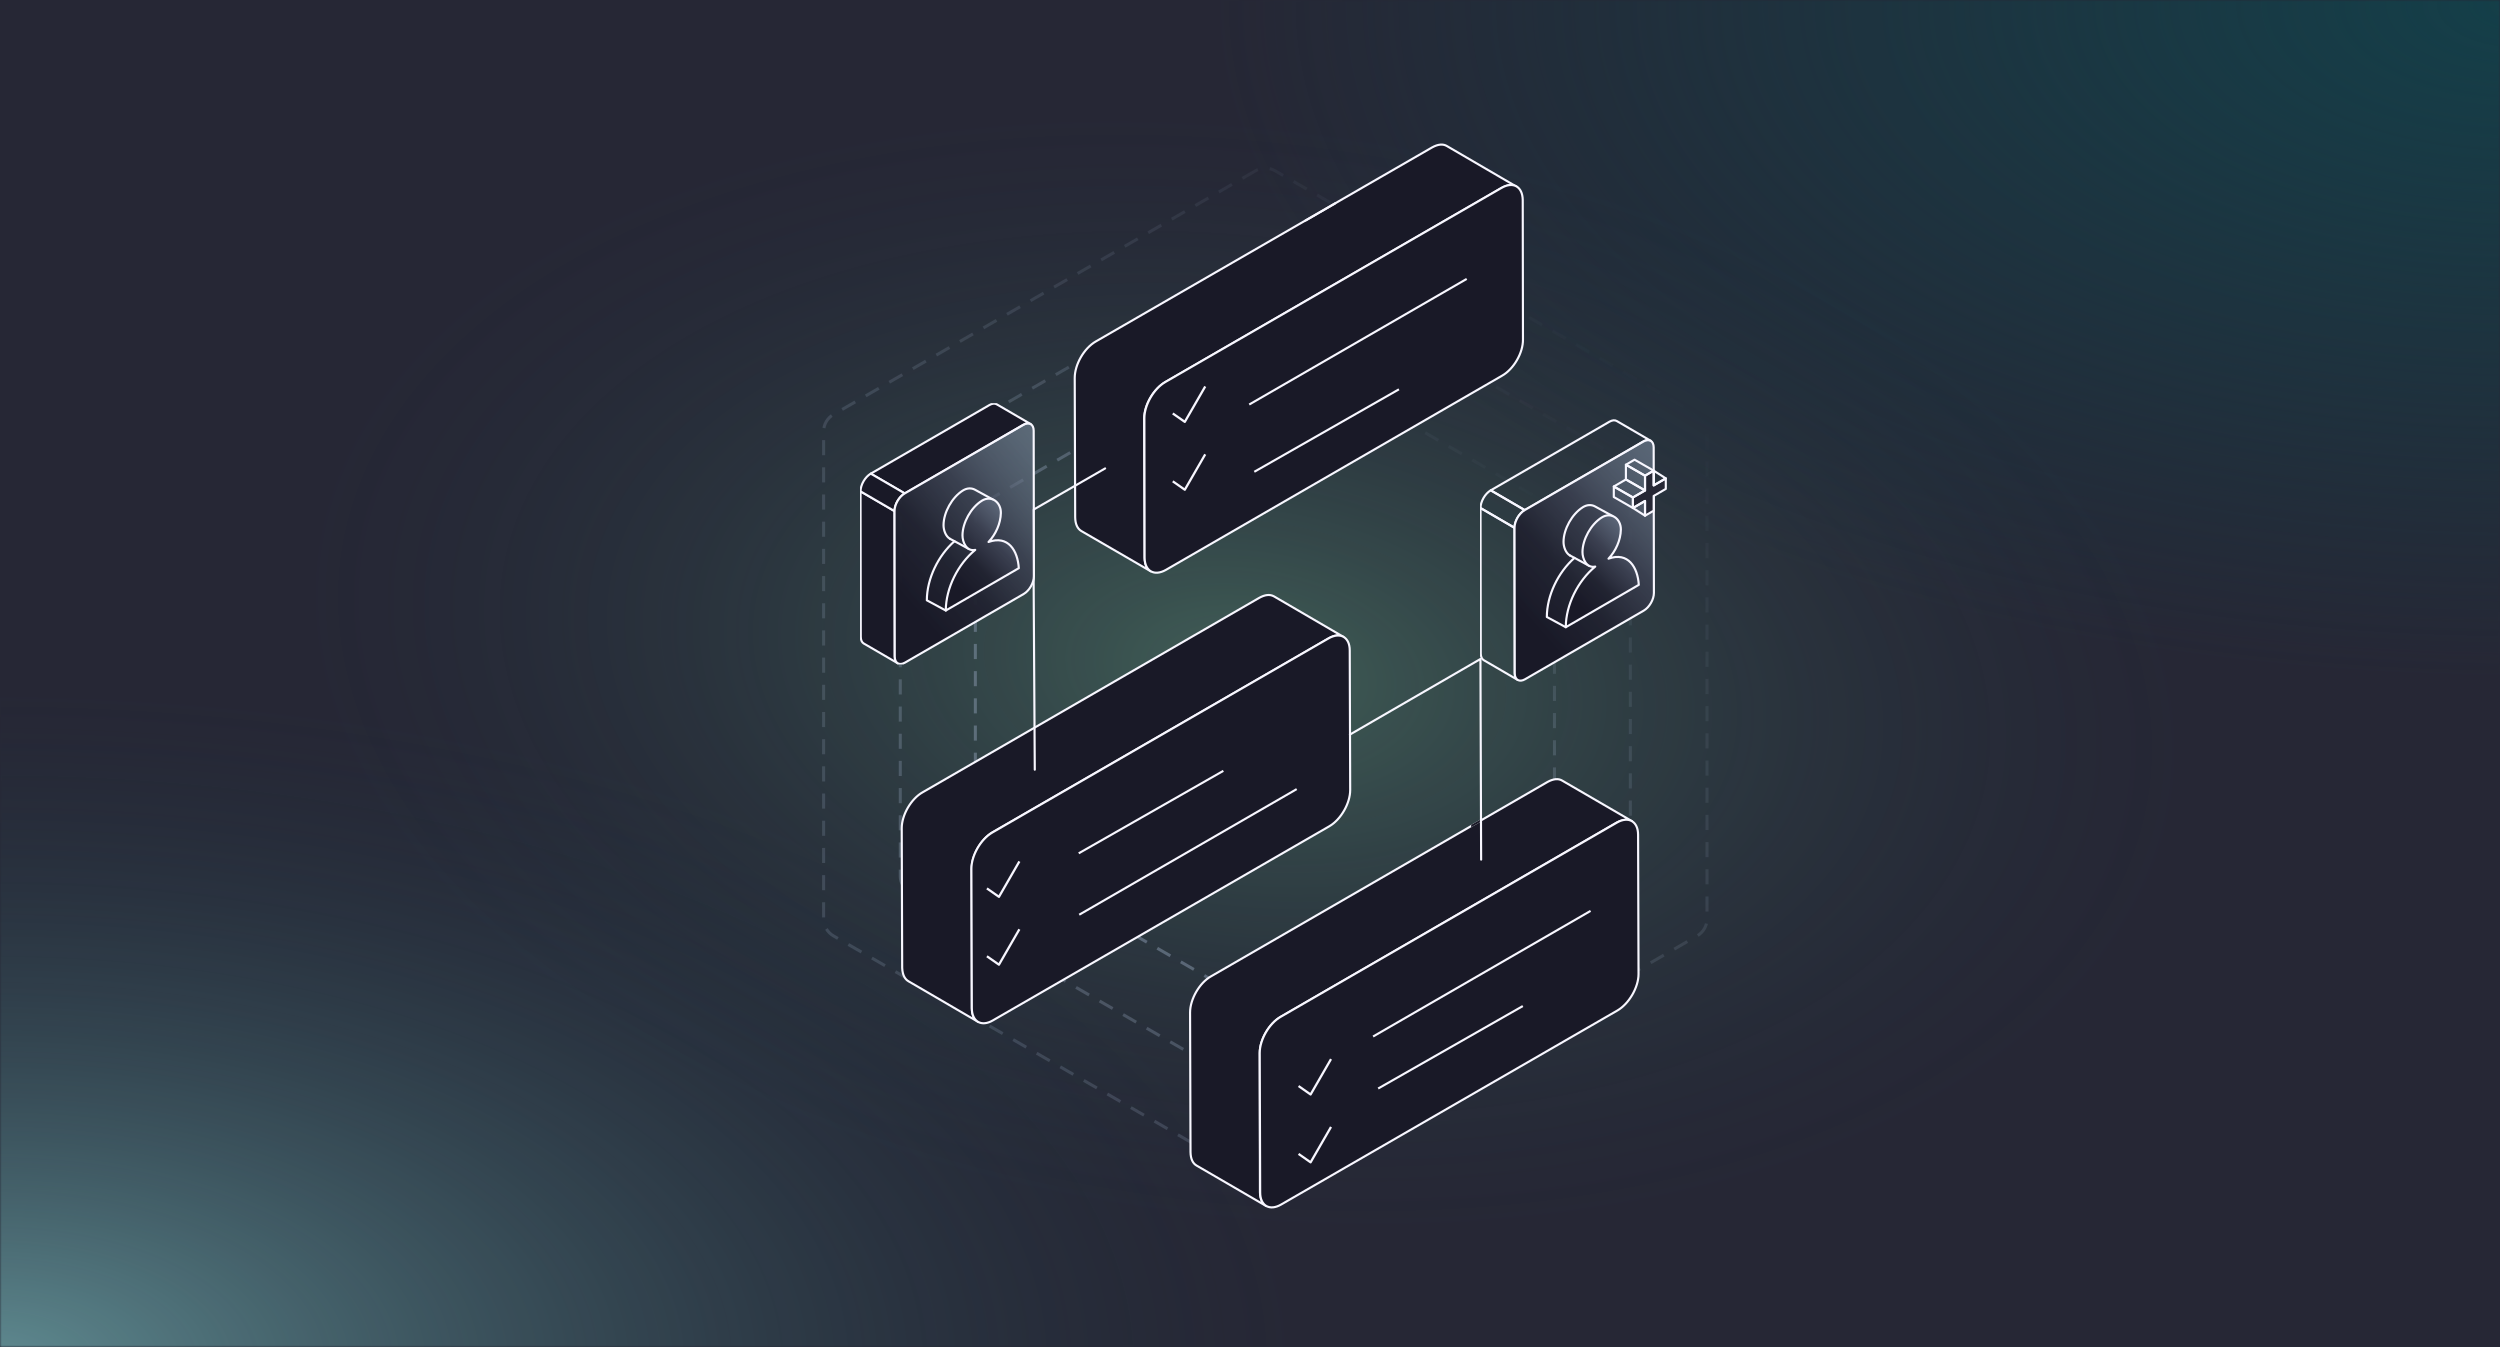
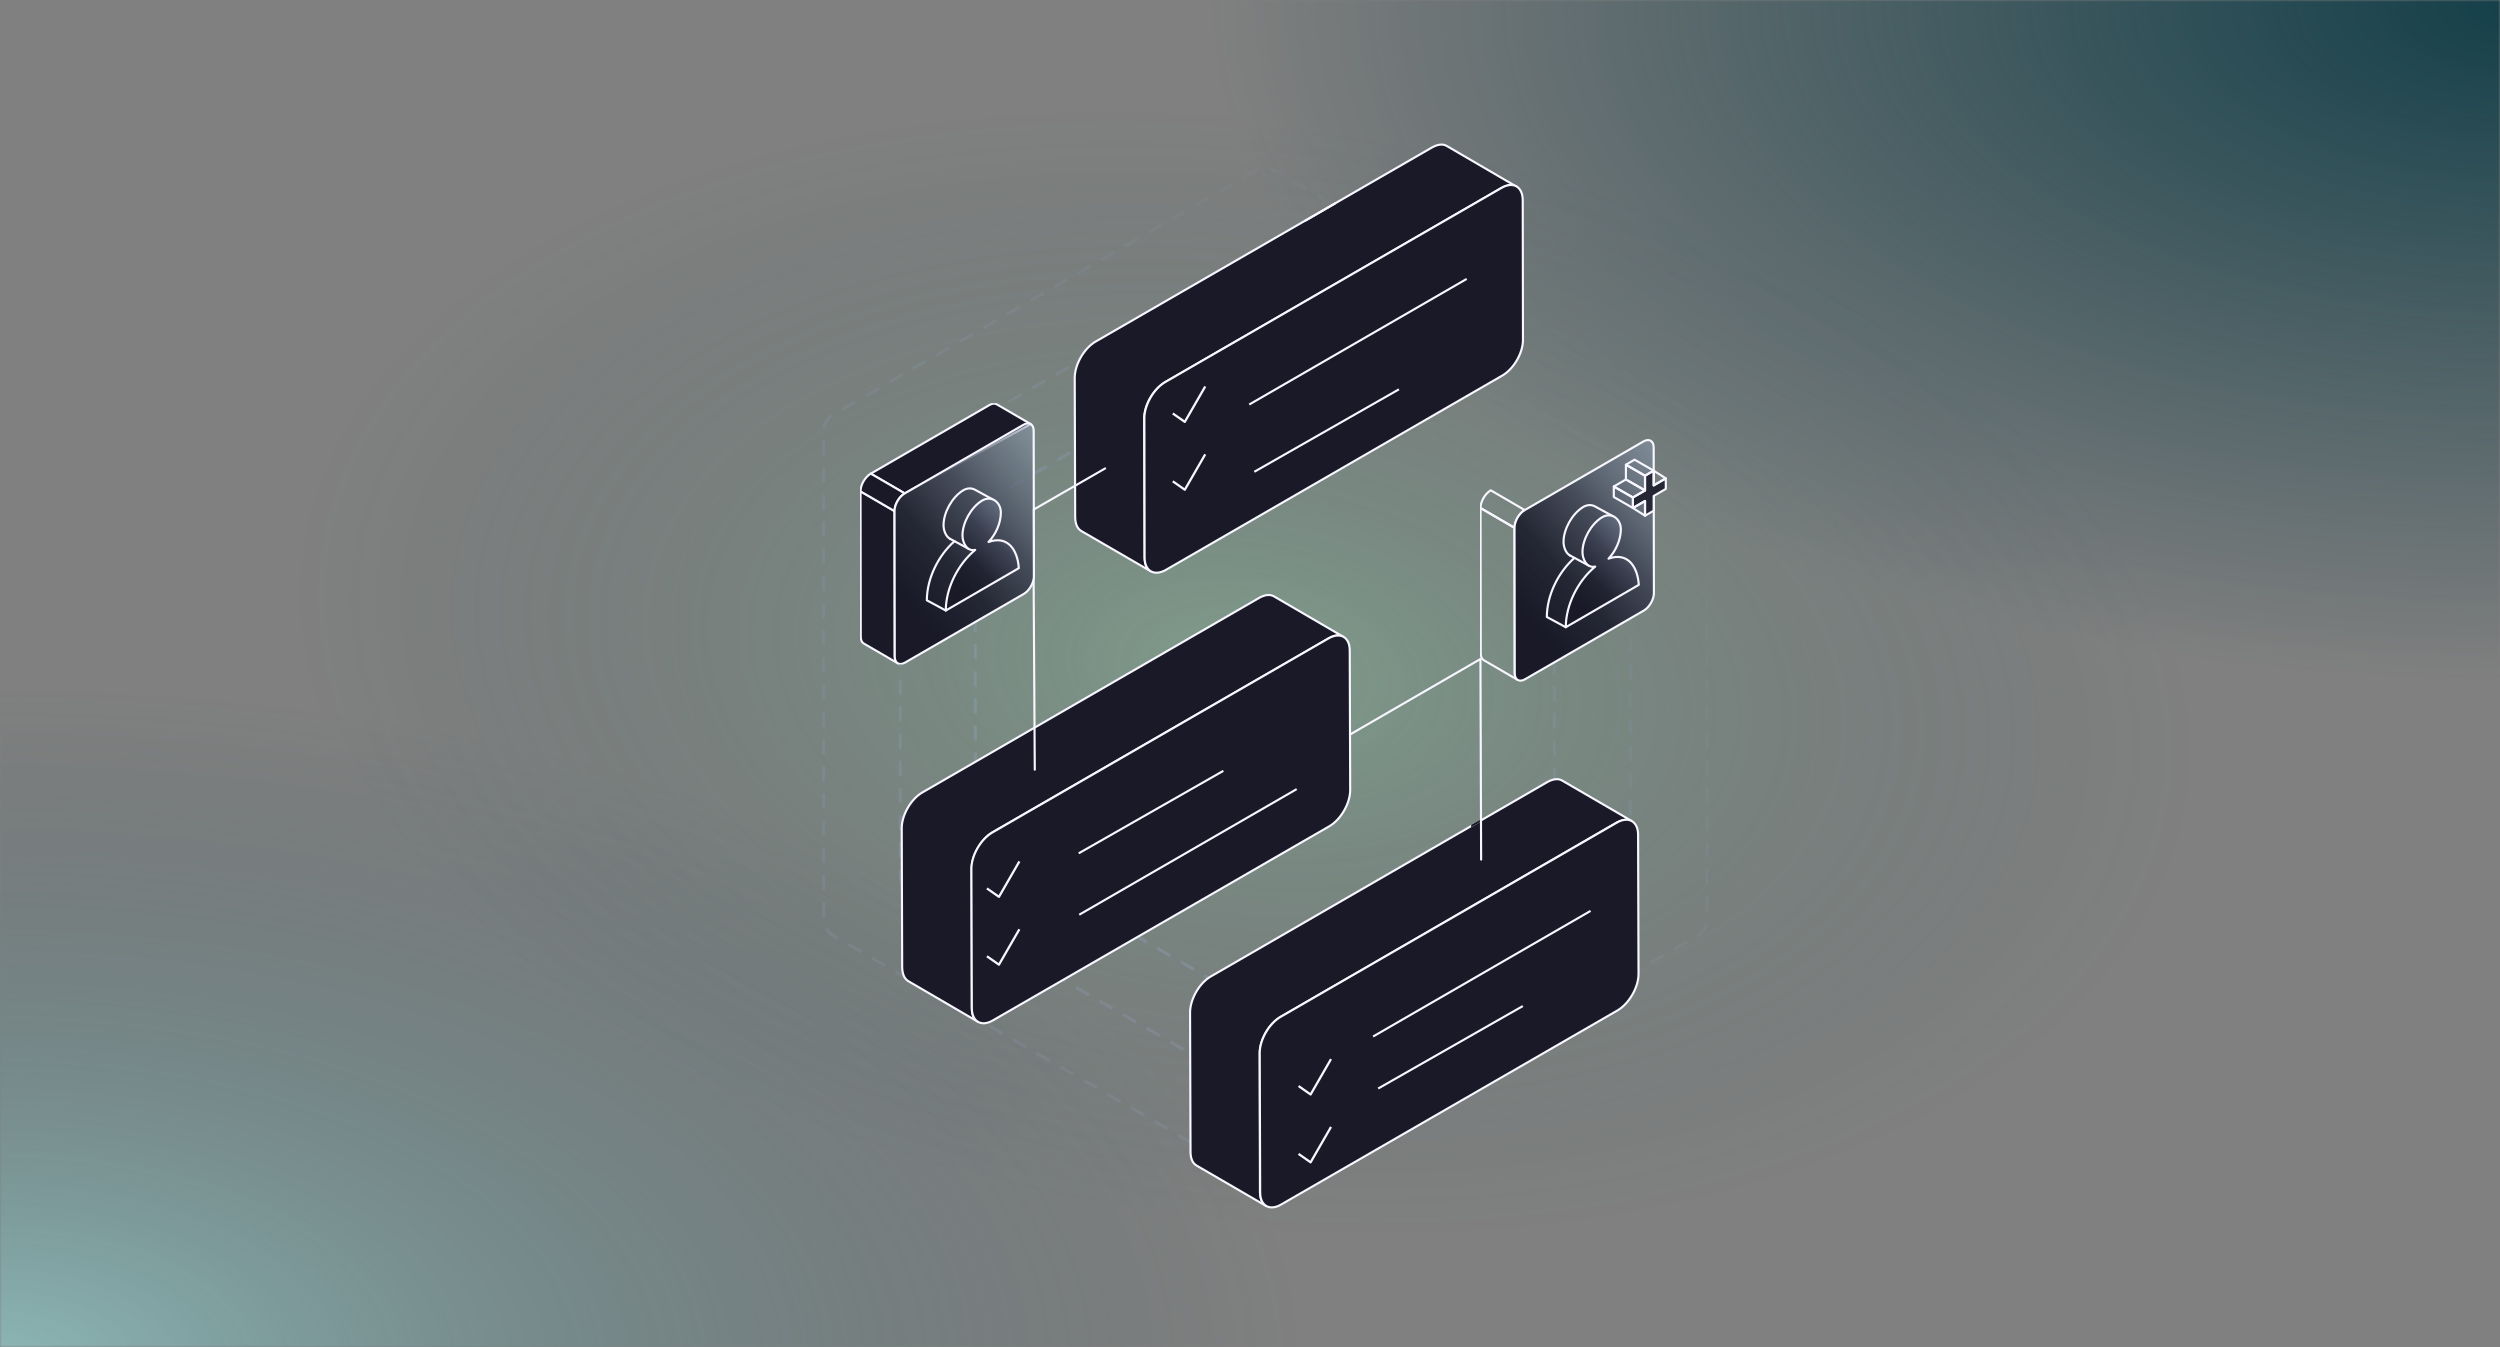
<svg xmlns="http://www.w3.org/2000/svg" width="709" height="382" viewBox="0 0 709 382" fill="none">
  <rect x="0" y="0" width="709" height="382" fill="#808080" stroke="none" />
  <g clip-path="url(#clip0_3641_2549)">
-     <path d="M709 0H0V382H709V0Z" fill="#262735" />
    <mask id="mask0_3641_2549" style="mask-type:luminance" maskUnits="userSpaceOnUse" x="0" y="0" width="709" height="382">
      <path d="M0 382L709 382V0L0 0V382Z" fill="white" />
    </mask>
    <g mask="url(#mask0_3641_2549)">
      <path d="M-12.9 583.329C197.305 583.329 367.71 493.083 367.71 381.759C367.71 270.435 197.305 180.189 -12.9 180.189C-223.105 180.189 -393.51 270.435 -393.51 381.759C-393.51 493.083 -223.105 583.329 -12.9 583.329Z" fill="url(#paint0_radial_3641_2549)" />
      <path d="M709 196.41C919.205 196.41 1089.61 106.164 1089.61 -5.16C1089.61 -116.485 919.205 -206.73 709 -206.73C498.795 -206.73 328.39 -116.485 328.39 -5.16C328.39 106.164 498.795 196.41 709 196.41Z" fill="url(#paint1_radial_3641_2549)" />
    </g>
  </g>
  <path opacity="0.5" d="M333.11 346.644C482.166 366.17 612.129 312.316 623.39 226.356C634.651 140.396 522.946 54.883 373.89 35.356C224.834 15.829 94.871 69.684 83.61 155.644C72.349 241.604 184.054 327.117 333.11 346.644Z" fill="url(#paint2_radial_3641_2549)" fill-opacity="0.8" />
  <g opacity="0.5">
    <path d="M356.904 97.45L278.439 142.885C277.307 143.537 276.613 144.745 276.613 146.056V236.934C276.613 238.245 277.307 239.453 278.439 240.105L356.904 285.54C358.036 286.192 359.423 286.192 360.555 285.54L439.02 240.105C440.152 239.453 440.846 238.245 440.846 236.934V146.056C440.846 144.745 440.152 143.537 439.02 142.885L360.555 97.45C359.423 96.798 358.036 96.798 356.904 97.45Z" stroke="url(#paint3_linear_3641_2549)" stroke-width="0.857" stroke-miterlimit="10" stroke-dasharray="4.28 3.43" />
    <path opacity="0.7" d="M356.544 73.275L257.626 130.385C256.204 131.206 255.321 132.728 255.321 134.371V248.597C255.321 250.241 256.196 251.762 257.626 252.584L356.544 309.693C357.967 310.515 359.724 310.515 361.147 309.693L460.065 252.584C461.488 251.762 462.37 250.241 462.37 248.597V134.371C462.37 132.728 461.495 131.206 460.065 130.385L361.147 73.275C359.724 72.454 357.967 72.454 356.544 73.275Z" stroke="url(#paint4_linear_3641_2549)" stroke-width="0.857" stroke-miterlimit="10" stroke-dasharray="4.28 3.43" />
    <path opacity="0.5" d="M356.057 48.442L236.361 117.55C234.633 118.546 233.576 120.38 233.576 122.373V260.589C233.576 262.582 234.641 264.416 236.361 265.412L356.057 334.52C357.784 335.517 359.907 335.517 361.626 334.52L481.323 265.412C483.05 264.416 484.108 262.582 484.108 260.589V122.373C484.108 120.38 483.042 118.546 481.323 117.55L361.626 48.442C359.899 47.445 357.777 47.445 356.057 48.442Z" stroke="url(#paint5_linear_3641_2549)" stroke-width="0.857" stroke-miterlimit="10" stroke-dasharray="4.28 3.43" />
  </g>
  <path d="M386.438 53.169L406.128 41.817C407.839 40.876 409.25 40.748 410.361 41.432L430.051 52.913C428.939 52.229 427.529 52.357 425.818 53.297L330.511 108.326C327.176 110.25 324.482 114.869 324.482 118.653L324.611 158.224C324.653 160.106 325.231 161.368 326.342 162.009L306.653 150.593C305.541 149.909 304.964 148.626 304.921 146.745L304.793 107.172C304.793 103.388 307.422 98.77 310.757 96.846L391.268 50.384" fill="#191927" />
  <path d="M386.438 53.169L406.128 41.817C407.839 40.876 409.25 40.748 410.361 41.432L430.051 52.913C428.939 52.229 427.529 52.357 425.818 53.297L330.511 108.326C327.176 110.25 324.482 114.869 324.482 118.653L324.611 158.224C324.653 160.106 325.231 161.368 326.342 162.009L306.653 150.593C305.541 149.909 304.964 148.626 304.921 146.745L304.793 107.172C304.793 103.388 307.422 98.77 310.757 96.846L391.268 50.384" stroke="#F8F7FF" stroke-width="0.606" stroke-linecap="round" stroke-linejoin="round" />
  <path d="M370.275 62.534L378.676 57.659Z" fill="#191927" />
  <path d="M370.275 62.534L378.676 57.659" stroke="#F8F7FF" stroke-width="0.606" stroke-linecap="round" stroke-linejoin="round" />
  <path d="M425.819 53.298C429.154 51.374 431.784 52.913 431.848 56.697L431.912 96.27C431.976 100.054 429.282 104.671 426.011 106.531L330.64 161.624C327.369 163.484 324.676 162.009 324.611 158.225L324.547 118.589C324.547 114.869 327.177 110.251 330.512 108.326L425.819 53.298Z" fill="#191927" stroke="#F8F7FF" stroke-width="0.606" stroke-linecap="round" stroke-linejoin="round" />
  <path d="M462.825 232.879C461.714 232.238 460.281 232.367 458.528 233.265L363.221 288.358C359.95 290.218 357.257 294.835 357.257 298.619L357.321 338.192C357.406 340.116 358.005 341.398 359.117 342.04L339.362 330.559C338.251 329.918 337.674 328.657 337.631 326.775L337.503 287.139C337.503 283.419 340.132 278.737 343.467 276.877L413.032 236.692L417.074 234.357L419.631 232.879L438.838 221.784C440.549 220.843 441.96 220.715 443.071 221.399L462.825 232.879Z" fill="#191927" stroke="#F8F7FF" stroke-width="0.606" stroke-linecap="round" stroke-linejoin="round" />
  <path d="M419.725 233.167L417.222 234.613V233.931L419.483 232.625L419.725 232.483V233.167Z" fill="#191927" />
  <path d="M458.595 233.264C461.866 231.404 464.56 232.943 464.56 236.727L464.688 276.236C464.688 280.02 461.994 284.637 458.723 286.561L363.352 341.591C360.081 343.515 357.388 341.976 357.388 338.192L357.259 298.619C357.259 294.835 359.953 290.217 363.224 288.357L458.595 233.264Z" fill="#191927" stroke="#F8F7FF" stroke-width="0.606" stroke-linecap="round" stroke-linejoin="round" />
  <path d="M380.989 180.61C379.877 179.926 378.466 180.076 376.756 181.06L281.385 236.088C278.178 238.013 275.549 242.63 275.549 246.35L275.613 285.987C275.656 287.868 276.233 289.129 277.344 289.771L257.654 278.29C256.543 277.649 255.944 276.388 255.859 274.506L255.73 234.87C255.73 231.15 258.36 226.532 261.695 224.672L357.066 169.579C358.734 168.638 360.145 168.489 361.299 169.13L380.989 180.61Z" fill="#191927" stroke="#F8F7FF" stroke-width="0.606" stroke-linecap="round" stroke-linejoin="round" />
  <path d="M376.757 181.058C380.092 179.134 382.786 180.674 382.786 184.458L382.914 224.03C382.914 227.814 380.284 232.431 376.949 234.355L281.578 289.385C278.307 291.309 275.613 289.705 275.613 285.921L275.485 246.413C275.485 242.629 278.115 238.011 281.45 236.087L376.757 181.058Z" fill="#191927" stroke="#F8F7FF" stroke-width="0.606" stroke-linecap="round" stroke-linejoin="round" />
  <path d="M382.848 208.317L419.855 186.895L420.048 243.784" stroke="#F8F7FF" stroke-width="0.606" stroke-linecap="round" stroke-linejoin="round" />
  <path d="M313.411 132.849L293.015 144.586L293.464 218.279" stroke="#F8F7FF" stroke-width="0.606" stroke-linecap="round" stroke-linejoin="round" />
  <path d="M354.278 114.723L415.954 79.102" stroke="#F8F7FF" stroke-width="0.606" />
  <path d="M355.718 133.801L396.737 110.413" stroke="#F8F7FF" stroke-width="0.606" />
  <path d="M306.063 259.414L367.739 223.792" stroke="#F8F7FF" stroke-width="0.606" />
  <path d="M305.925 241.999L346.944 218.611" stroke="#F8F7FF" stroke-width="0.606" />
  <path d="M389.407 293.952L451.083 258.33" stroke="#F8F7FF" stroke-width="0.606" />
  <path d="M390.847 308.704L431.866 285.316" stroke="#F8F7FF" stroke-width="0.606" />
  <g clip-path="url(#clip1_3641_2549)">
    <path d="M430.431 192.831L420.794 187.229C420.275 186.927 419.959 186.285 419.945 185.366L419.876 144.081L429.514 149.68L429.582 190.965C429.582 191.884 429.91 192.525 430.431 192.828V192.831Z" stroke="#F8F7FF" stroke-width="0.606" stroke-linecap="round" stroke-linejoin="round" />
-     <path d="M468.136 125.009C467.604 124.695 466.866 124.735 466.058 125.2L432.413 144.657L422.776 139.059L456.435 119.598C457.241 119.133 457.967 119.09 458.499 119.393L468.136 125.006V125.009Z" stroke="#F8F7FF" stroke-width="0.606" stroke-linecap="round" stroke-linejoin="round" />
    <path d="M429.519 149.686L419.882 144.078C419.876 142.23 421.172 139.983 422.778 139.053L432.413 144.66C430.807 145.59 429.511 147.837 429.517 149.686H429.519Z" stroke="#F8F7FF" stroke-width="0.606" stroke-linecap="round" stroke-linejoin="round" />
    <path d="M435.765 190.749L432.501 192.637C430.903 193.561 429.591 192.822 429.585 190.971L429.519 149.686C429.514 147.838 430.809 145.59 432.416 144.66L466.066 125.203C467.664 124.278 468.977 125.017 468.982 126.868L469.048 168.154C469.054 170.002 467.749 172.255 466.152 173.179L463.671 174.614L455.298 179.454L444.602 185.64L435.768 190.749H435.765Z" fill="url(#paint6_linear_3641_2549)" stroke="#F8F7FF" stroke-width="0.606" stroke-linecap="round" stroke-linejoin="round" />
    <path d="M446.521 158.218C441.899 162.294 438.704 168.814 438.684 174.98L444.058 177.878" stroke="#F8F7FF" stroke-width="0.606" stroke-linecap="round" stroke-linejoin="round" />
    <path d="M457.312 146.335L452.348 143.623C451.363 143.089 450.112 143.075 448.859 143.868C445.838 145.779 443.44 150.029 443.417 153.651C443.408 155.029 444.001 156.817 445.231 157.533" stroke="#F8F7FF" stroke-width="0.606" stroke-linecap="round" stroke-linejoin="round" />
    <path d="M445.251 157.532L450.625 160.43Z" fill="#191927" />
    <path d="M445.251 157.532L450.625 160.43" stroke="#F8F7FF" stroke-width="0.606" stroke-linecap="round" stroke-linejoin="round" />
    <path d="M456.178 158.437C458.22 156.281 459.613 153.186 459.675 150.226C459.741 147.194 457.001 145.018 454.233 146.766C451.212 148.677 448.814 152.927 448.791 156.549C448.78 158.483 449.95 161.221 452.405 160.679C447.509 164.715 444.078 171.486 444.058 177.875C450.958 173.87 457.861 169.869 464.762 165.864C464.457 160.907 461.763 156.432 456.178 158.434V158.437Z" fill="url(#paint7_linear_3641_2549)" stroke="#F8F7FF" stroke-width="0.606" stroke-linecap="round" stroke-linejoin="round" />
    <path d="M472.42 135.668C471.047 136.467 470.361 136.866 468.985 137.662V133.48C468.003 134.051 467.513 134.336 466.53 134.907V139.088C465.158 139.886 464.468 140.286 463.096 141.082V144.068C464.468 143.269 465.155 142.873 466.53 142.074V146.255C467.513 145.685 468.003 145.403 468.985 144.832V140.651C470.358 139.852 471.047 139.456 472.42 138.657V135.668Z" fill="#262735" stroke="#F8F7FF" stroke-width="0.606" stroke-linecap="round" stroke-linejoin="round" />
    <path d="M468.985 133.481L466.53 134.91L461.108 131.795L463.563 130.369L468.985 133.481Z" stroke="#F8F7FF" stroke-width="0.606" stroke-linecap="round" stroke-linejoin="round" />
    <path d="M463.096 141.084L457.676 137.97V140.956L463.096 144.071V141.084Z" stroke="#F8F7FF" stroke-width="0.606" stroke-linecap="round" stroke-linejoin="round" />
    <path d="M466.53 139.088V134.91L461.108 131.795V135.976L466.53 139.088Z" stroke="#F8F7FF" stroke-width="0.606" stroke-linecap="round" stroke-linejoin="round" />
    <path d="M466.53 139.087L463.096 141.084L457.676 137.969L461.108 135.976L466.53 139.087Z" stroke="#F8F7FF" stroke-width="0.606" stroke-linecap="round" stroke-linejoin="round" />
    <path d="M466.53 146.255L463.096 144.07L466.53 142.076V146.255Z" stroke="#F8F7FF" stroke-width="0.606" stroke-linecap="round" stroke-linejoin="round" />
    <path d="M472.42 135.668L468.985 133.48V137.665L472.42 135.668Z" stroke="#F8F7FF" stroke-width="0.606" stroke-linecap="round" stroke-linejoin="round" />
  </g>
  <g clip-path="url(#clip2_3641_2549)">
    <path d="M254.6 188.1L244.963 182.498C244.445 182.196 244.129 181.554 244.114 180.636L244.046 139.351L253.683 144.949L253.752 186.235C253.752 187.153 254.079 187.795 254.6 188.097V188.1Z" fill="#191927" stroke="#F8F7FF" stroke-width="0.606" stroke-linecap="round" stroke-linejoin="round" />
-     <path d="M292.306 120.278C291.774 119.965 291.036 120.004 290.227 120.469L256.582 139.927L246.945 134.328L280.604 114.868C281.41 114.403 282.136 114.36 282.669 114.662L292.306 120.275V120.278Z" fill="#191927" stroke="#F8F7FF" stroke-width="0.606" stroke-linecap="round" stroke-linejoin="round" />
+     <path d="M292.306 120.278L256.582 139.927L246.945 134.328L280.604 114.868C281.41 114.403 282.136 114.36 282.669 114.662L292.306 120.275V120.278Z" fill="#191927" stroke="#F8F7FF" stroke-width="0.606" stroke-linecap="round" stroke-linejoin="round" />
    <path d="M253.689 144.955L244.052 139.348C244.046 137.5 245.342 135.252 246.948 134.322L256.582 139.93C254.976 140.859 253.68 143.107 253.686 144.955H253.689Z" fill="#191927" stroke="#F8F7FF" stroke-width="0.606" stroke-linecap="round" stroke-linejoin="round" />
    <path d="M259.934 186.018L256.671 187.906C255.073 188.831 253.76 188.092 253.754 186.241L253.689 144.955C253.683 143.107 254.979 140.86 256.585 139.93L290.236 120.472C291.833 119.548 293.146 120.287 293.152 122.138L293.217 163.423C293.223 165.271 291.919 167.525 290.321 168.449L287.841 169.883L279.468 174.724L268.771 180.91L259.937 186.018H259.934Z" fill="url(#paint8_linear_3641_2549)" stroke="#F8F7FF" stroke-width="0.606" stroke-linecap="round" stroke-linejoin="round" />
    <path d="M270.691 153.486C266.069 157.562 262.873 164.082 262.853 170.249L268.227 173.146" stroke="#F8F7FF" stroke-width="0.606" stroke-linecap="round" stroke-linejoin="round" />
    <path d="M281.481 141.604L276.518 138.891C275.532 138.358 274.282 138.344 273.029 139.136C270.007 141.047 267.609 145.297 267.587 148.919C267.578 150.297 268.17 152.085 269.401 152.801" stroke="#F8F7FF" stroke-width="0.606" stroke-linecap="round" stroke-linejoin="round" />
-     <path d="M269.421 152.802L274.795 155.7Z" fill="#191927" />
    <path d="M269.421 152.802L274.795 155.7" stroke="#F8F7FF" stroke-width="0.606" stroke-linecap="round" stroke-linejoin="round" />
    <path d="M280.348 153.706C282.39 151.55 283.782 148.455 283.845 145.494C283.911 142.462 281.171 140.286 278.403 142.035C275.381 143.946 272.983 148.195 272.961 151.818C272.949 153.751 274.12 156.49 276.574 155.948C271.679 159.983 268.247 166.755 268.227 173.143C275.128 169.139 282.031 165.137 288.931 161.133C288.627 156.176 285.933 151.701 280.348 153.703V153.706Z" fill="url(#paint9_linear_3641_2549)" stroke="#F8F7FF" stroke-width="0.606" stroke-linecap="round" stroke-linejoin="round" />
  </g>
  <g clip-path="url(#clip3_3641_2549)">
    <path d="M332.597 136.5C333.962 137.457 334.644 137.935 336.009 138.886C337.937 135.54 339.868 132.193 341.8 128.847" stroke="#F8F7FF" stroke-width="0.643" stroke-miterlimit="10" stroke-linejoin="round" />
  </g>
  <path d="M332.597 117.258C333.962 118.215 334.644 118.692 336.009 119.644C337.937 116.297 339.868 112.951 341.8 109.604" stroke="#F8F7FF" stroke-width="0.643" stroke-miterlimit="10" stroke-linejoin="round" />
  <g clip-path="url(#clip4_3641_2549)">
    <path d="M368.272 327.249C369.637 328.206 370.32 328.684 371.685 329.635C373.612 326.289 375.544 322.942 377.475 319.596" stroke="#F8F7FF" stroke-width="0.643" stroke-miterlimit="10" stroke-linejoin="round" />
  </g>
  <path d="M368.272 308.007C369.637 308.964 370.32 309.441 371.685 310.393C373.612 307.047 375.544 303.7 377.475 300.354" stroke="#F8F7FF" stroke-width="0.643" stroke-miterlimit="10" stroke-linejoin="round" />
  <g clip-path="url(#clip5_3641_2549)">
    <path d="M279.89 271.196C281.255 272.153 281.937 272.631 283.302 273.582C285.229 270.236 287.161 266.889 289.093 263.543" stroke="#F8F7FF" stroke-width="0.643" stroke-miterlimit="10" stroke-linejoin="round" />
  </g>
  <path d="M279.89 251.953C281.255 252.91 281.937 253.388 283.302 254.339C285.229 250.993 287.161 247.646 289.093 244.3" stroke="#F8F7FF" stroke-width="0.643" stroke-miterlimit="10" stroke-linejoin="round" />
  <defs>
    <radialGradient id="paint0_radial_3641_2549" cx="0" cy="0" r="1" gradientUnits="userSpaceOnUse" gradientTransform="translate(-3.225 387.012) rotate(180) scale(373.774 192.078)">
      <stop stop-color="#99EFED" stop-opacity="0.5" />
      <stop offset="1" stop-color="#143F49" stop-opacity="0" />
    </radialGradient>
    <radialGradient id="paint1_radial_3641_2549" cx="0" cy="0" r="1" gradientUnits="userSpaceOnUse" gradientTransform="translate(716.177 0.954) rotate(-180) scale(373.774 192.078)">
      <stop stop-color="#143F49" />
      <stop offset="1" stop-color="#143F49" stop-opacity="0" />
    </radialGradient>
    <radialGradient id="paint2_radial_3641_2549" cx="0" cy="0" r="1" gradientUnits="userSpaceOnUse" gradientTransform="translate(353.079 190.841) rotate(-172.537) scale(272.092 156.914)">
      <stop stop-color="#81E2A8" stop-opacity="0.75" />
      <stop offset="1" stop-color="#143F49" stop-opacity="0" />
    </radialGradient>
    <linearGradient id="paint3_linear_3641_2549" x1="294.133" y1="256.286" x2="423.706" y2="127.093" gradientUnits="userSpaceOnUse">
      <stop stop-color="#8999AF" />
      <stop offset="0.2" stop-color="#8999AF" stop-opacity="0.98" />
      <stop offset="0.35" stop-color="#8999AF" stop-opacity="0.93" />
      <stop offset="0.49" stop-color="#8999AF" stop-opacity="0.83" />
      <stop offset="0.62" stop-color="#8999AF" stop-opacity="0.7" />
      <stop offset="0.74" stop-color="#8999AF" stop-opacity="0.53" />
      <stop offset="0.86" stop-color="#8999AF" stop-opacity="0.32" />
      <stop offset="0.97" stop-color="#8999AF" stop-opacity="0.08" />
      <stop offset="1" stop-color="#8999AF" stop-opacity="0" />
    </linearGradient>
    <linearGradient id="paint4_linear_3641_2549" x1="277.439" y1="272.883" x2="440.252" y2="110.077" gradientUnits="userSpaceOnUse">
      <stop stop-color="#8999AF" />
      <stop offset="0.2" stop-color="#8999AF" stop-opacity="0.98" />
      <stop offset="0.35" stop-color="#8999AF" stop-opacity="0.93" />
      <stop offset="0.49" stop-color="#8999AF" stop-opacity="0.83" />
      <stop offset="0.62" stop-color="#8999AF" stop-opacity="0.7" />
      <stop offset="0.74" stop-color="#8999AF" stop-opacity="0.53" />
      <stop offset="0.86" stop-color="#8999AF" stop-opacity="0.32" />
      <stop offset="0.97" stop-color="#8999AF" stop-opacity="0.08" />
      <stop offset="1" stop-color="#8999AF" stop-opacity="0" />
    </linearGradient>
    <linearGradient id="paint5_linear_3641_2549" x1="260.365" y1="289.957" x2="457.318" y2="93.004" gradientUnits="userSpaceOnUse">
      <stop stop-color="#8999AF" />
      <stop offset="0.2" stop-color="#8999AF" stop-opacity="0.98" />
      <stop offset="0.35" stop-color="#8999AF" stop-opacity="0.93" />
      <stop offset="0.49" stop-color="#8999AF" stop-opacity="0.83" />
      <stop offset="0.62" stop-color="#8999AF" stop-opacity="0.7" />
      <stop offset="0.74" stop-color="#8999AF" stop-opacity="0.53" />
      <stop offset="0.86" stop-color="#8999AF" stop-opacity="0.32" />
      <stop offset="0.97" stop-color="#8999AF" stop-opacity="0.08" />
      <stop offset="1" stop-color="#8999AF" stop-opacity="0" />
    </linearGradient>
    <linearGradient id="paint6_linear_3641_2549" x1="425.196" y1="186.47" x2="479.809" y2="138.728" gradientUnits="userSpaceOnUse">
      <stop offset="0.18" stop-color="#191927" />
      <stop offset="0.41" stop-color="#212331" stop-opacity="0.96" />
      <stop offset="0.64" stop-color="#3C4152" stop-opacity="0.84" />
      <stop offset="0.87" stop-color="#687487" stop-opacity="0.64" />
      <stop offset="1" stop-color="#8999AF" stop-opacity="0.5" />
    </linearGradient>
    <linearGradient id="paint7_linear_3641_2549" x1="441.793" y1="174.822" x2="467.419" y2="149.592" gradientUnits="userSpaceOnUse">
      <stop offset="0.18" stop-color="#191927" />
      <stop offset="0.41" stop-color="#212331" stop-opacity="0.96" />
      <stop offset="0.64" stop-color="#3C4152" stop-opacity="0.84" />
      <stop offset="0.87" stop-color="#687487" stop-opacity="0.64" />
      <stop offset="1" stop-color="#8999AF" stop-opacity="0.5" />
    </linearGradient>
    <linearGradient id="paint8_linear_3641_2549" x1="249.366" y1="181.74" x2="303.978" y2="133.998" gradientUnits="userSpaceOnUse">
      <stop offset="0.18" stop-color="#191927" />
      <stop offset="0.41" stop-color="#212331" stop-opacity="0.96" />
      <stop offset="0.64" stop-color="#3C4152" stop-opacity="0.84" />
      <stop offset="0.87" stop-color="#687487" stop-opacity="0.64" />
      <stop offset="1" stop-color="#8999AF" stop-opacity="0.5" />
    </linearGradient>
    <linearGradient id="paint9_linear_3641_2549" x1="265.963" y1="170.091" x2="291.589" y2="144.861" gradientUnits="userSpaceOnUse">
      <stop offset="0.18" stop-color="#191927" />
      <stop offset="0.41" stop-color="#212331" stop-opacity="0.96" />
      <stop offset="0.64" stop-color="#3C4152" stop-opacity="0.84" />
      <stop offset="0.87" stop-color="#687487" stop-opacity="0.64" />
      <stop offset="1" stop-color="#8999AF" stop-opacity="0.5" />
    </linearGradient>
    <clipPath id="clip0_3641_2549">
      <rect width="709" height="382" fill="white" />
    </clipPath>
    <clipPath id="clip1_3641_2549">
      <rect width="52.828" height="74.117" fill="white" transform="translate(419.734 119.06)" />
    </clipPath>
    <clipPath id="clip2_3641_2549">
      <rect width="52.828" height="74.117" fill="white" transform="translate(243.904 114.328)" />
    </clipPath>
    <clipPath id="clip3_3641_2549">
      <rect width="9.777" height="11.872" fill="white" transform="translate(332.298 128.255)" />
    </clipPath>
    <clipPath id="clip4_3641_2549">
      <rect width="9.777" height="11.872" fill="white" transform="translate(367.973 319.004)" />
    </clipPath>
    <clipPath id="clip5_3641_2549">
      <rect width="9.777" height="11.872" fill="white" transform="translate(279.59 262.951)" />
    </clipPath>
  </defs>
</svg>